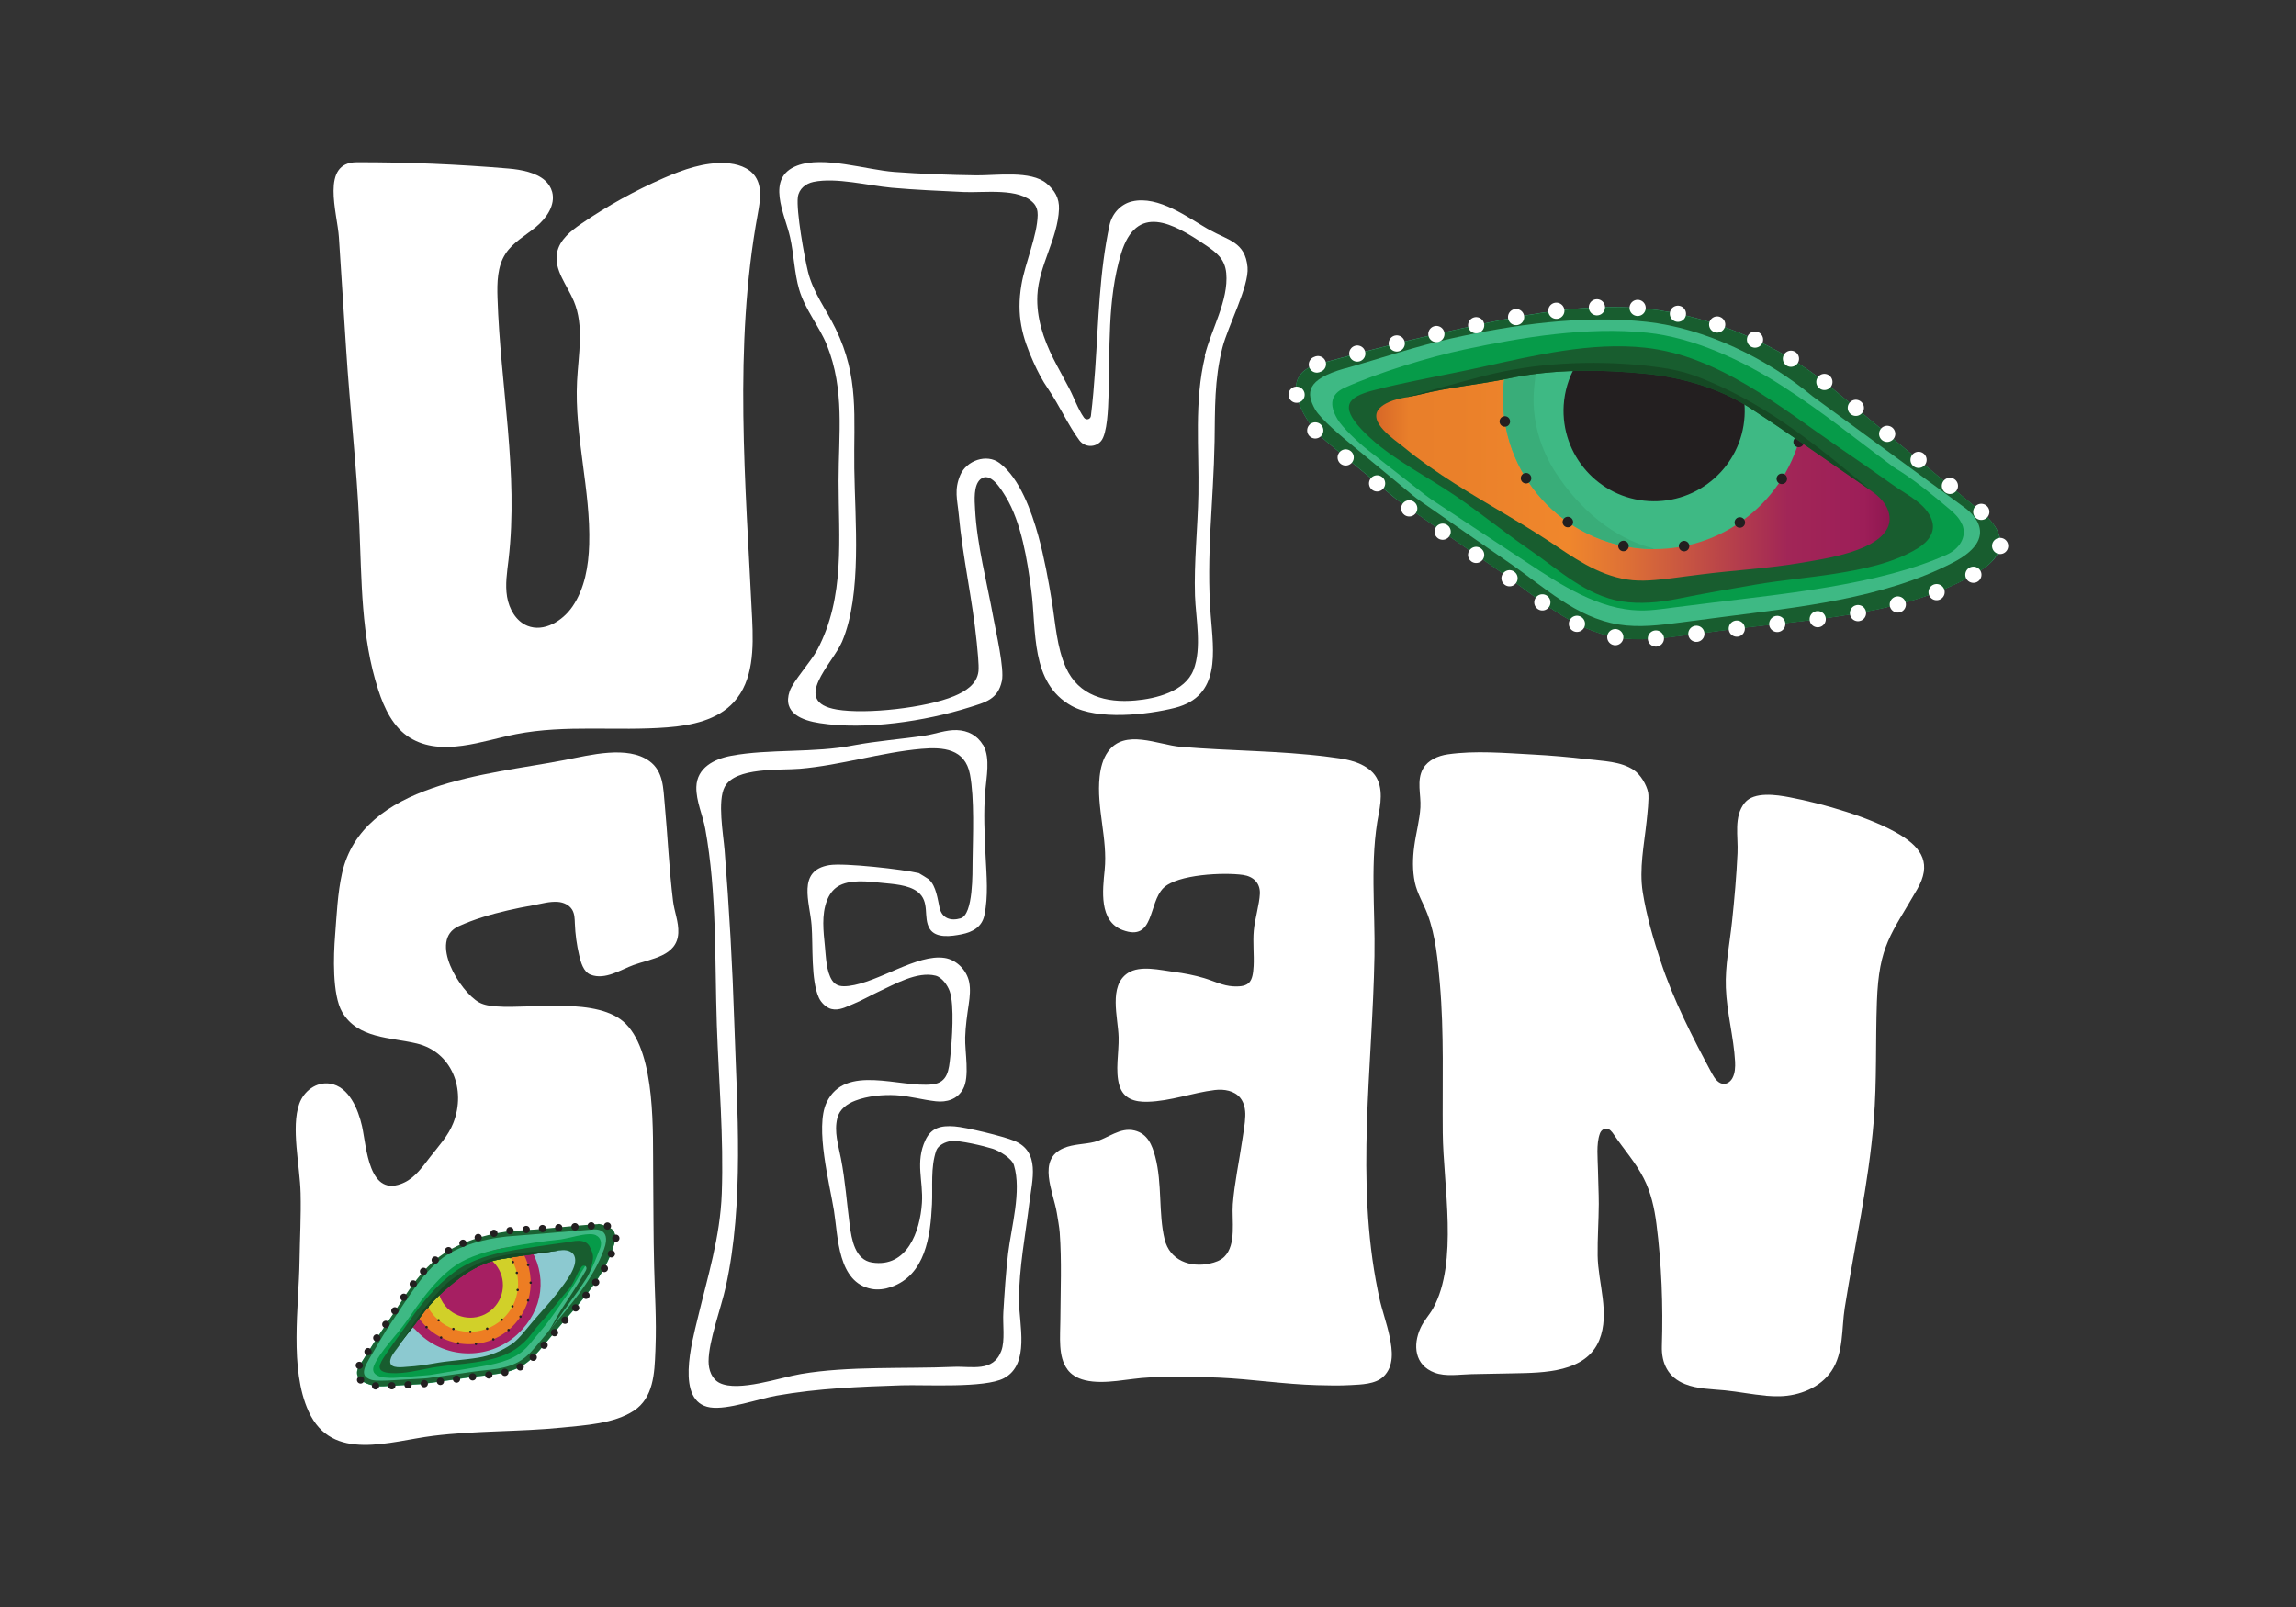
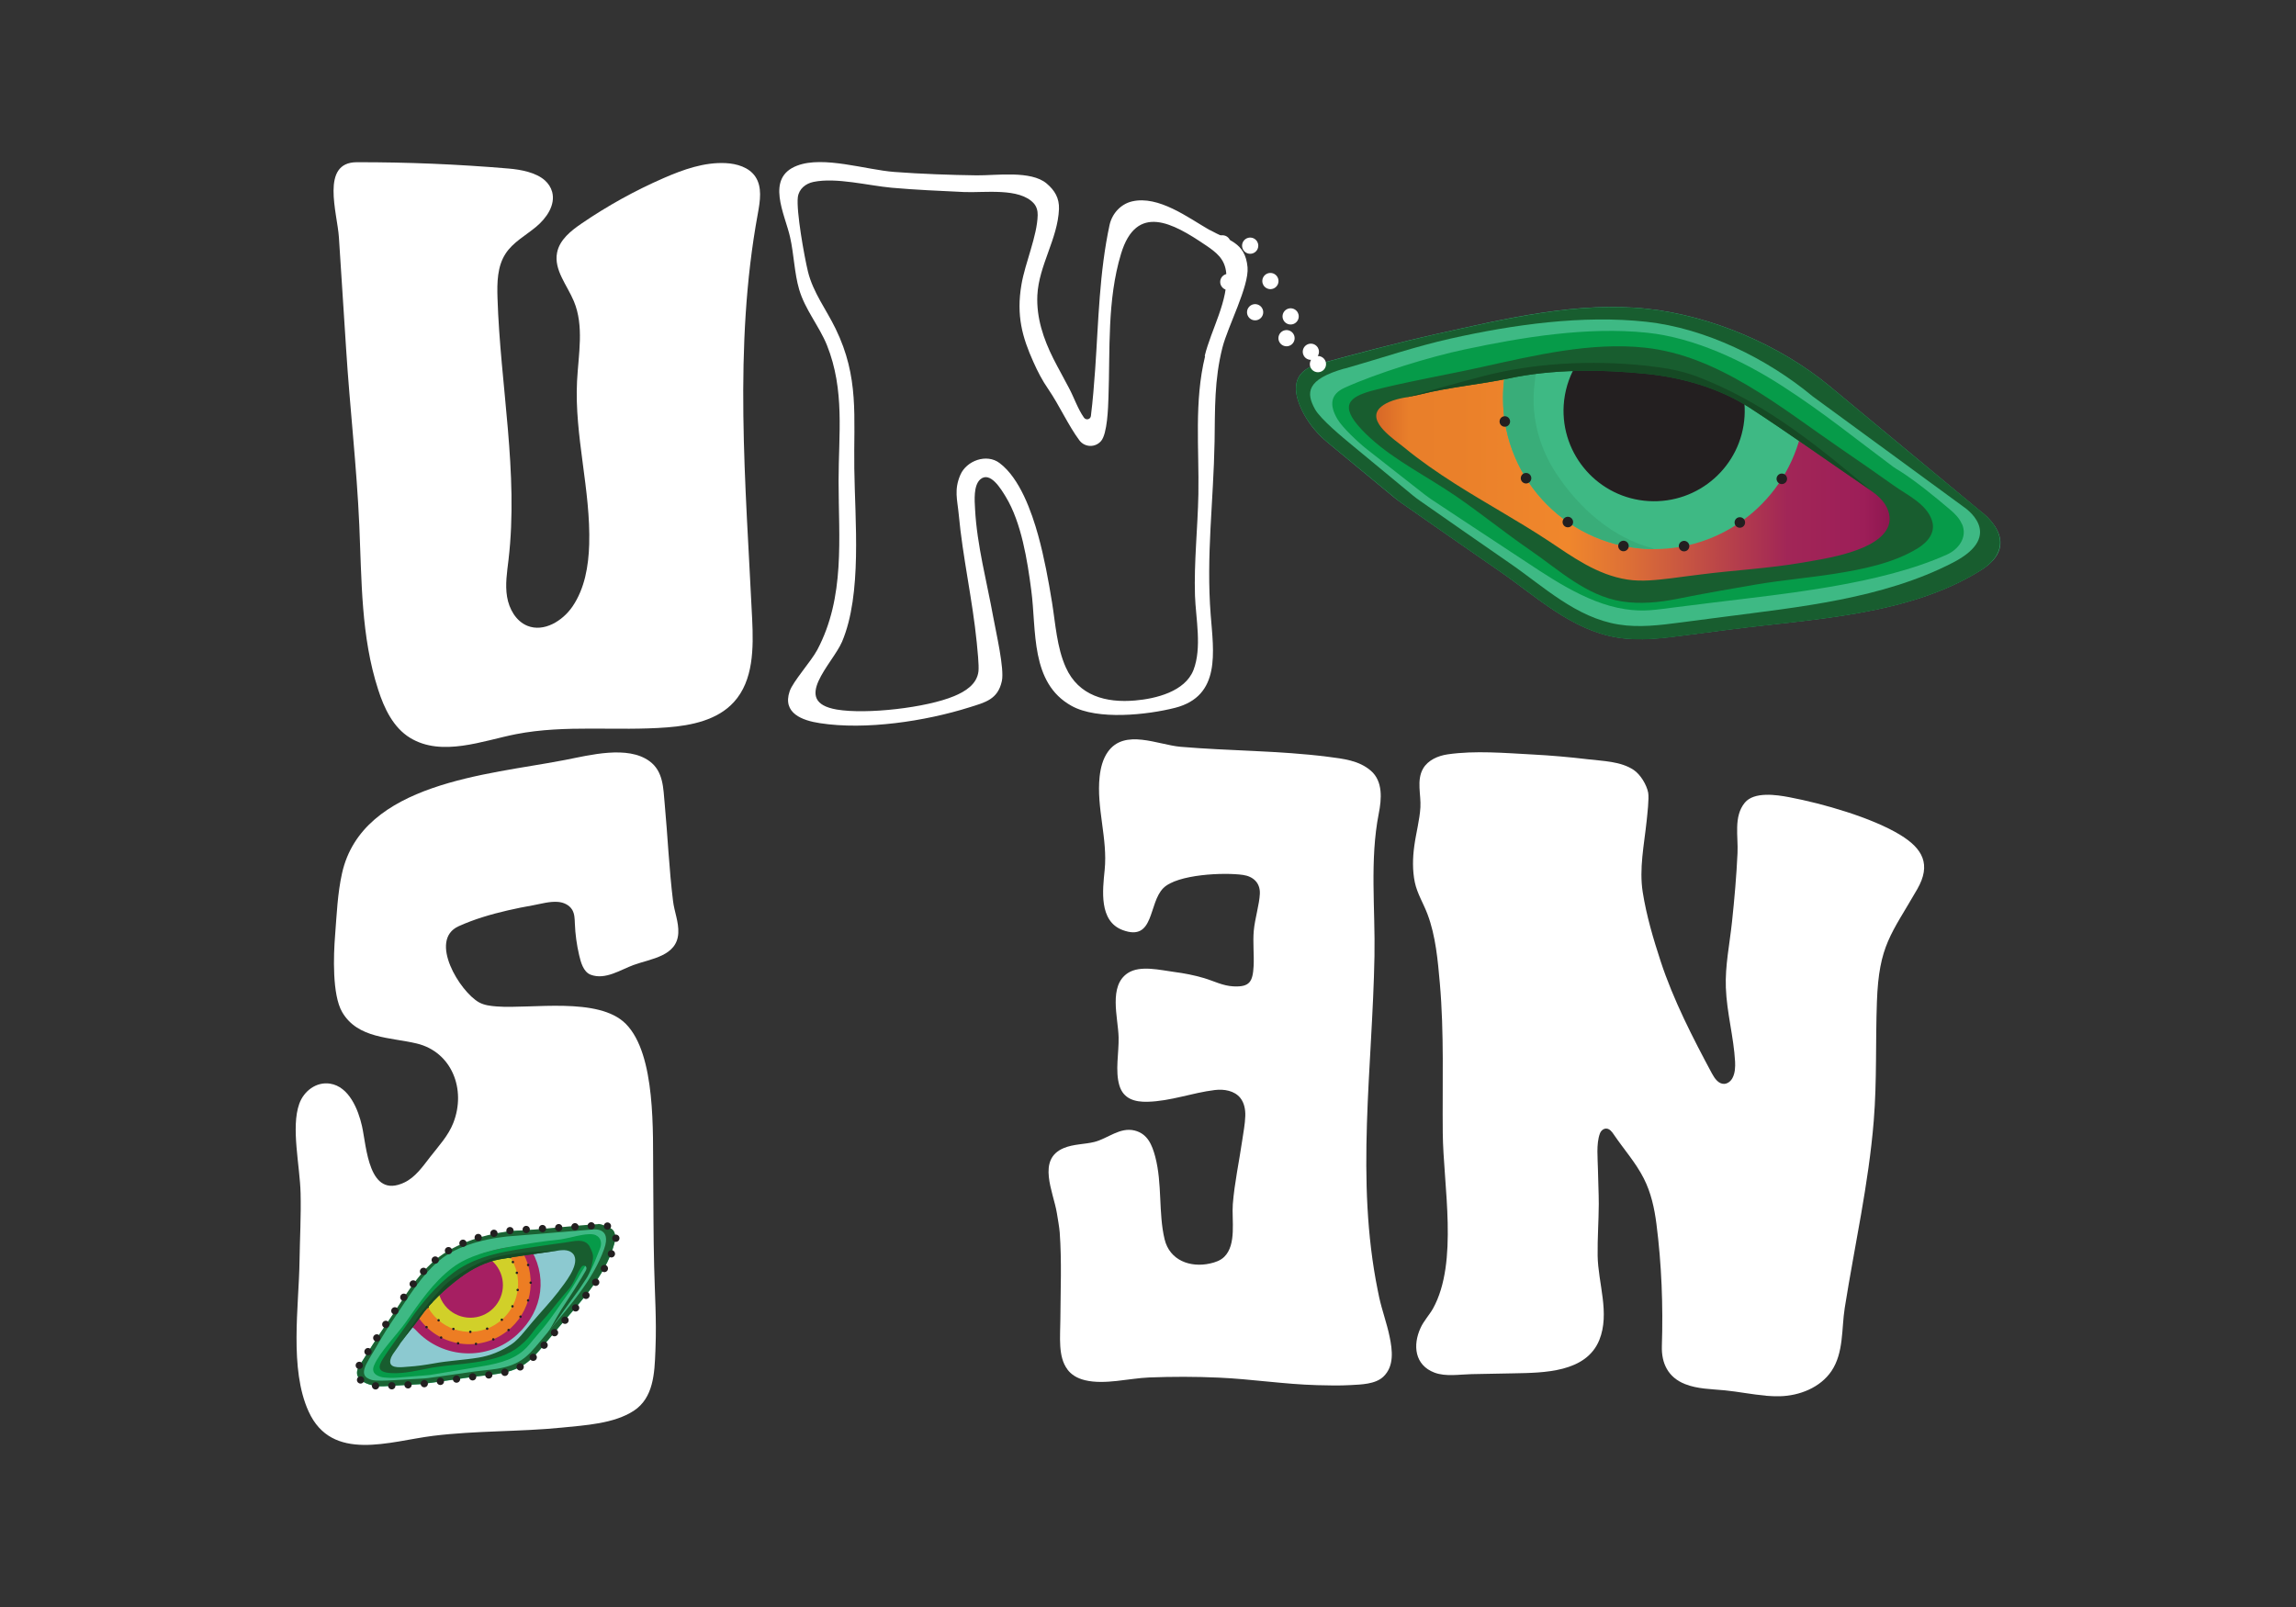
<svg xmlns="http://www.w3.org/2000/svg" viewBox="0 0 283.46 198.43" version="1.1" id="Layer_4">
  <rect x="0" y="0" width="283.46" height="198.43" fill="#333333" stroke="none" />
  <defs>
    <style>
      .st0 {
        stroke-dasharray: 0 .76 0 .76 0 .76;
      }

      .st0, .st1, .st2, .st3, .st4, .st5, .st6, .st7, .st8, .st9, .st10, .st11, .st12, .st13, .st14, .st15, .st16 {
        fill: none;
        stroke-linecap: round;
      }

      .st0, .st1, .st2, .st3, .st4, .st5, .st6, .st7, .st8, .st9, .st10, .st12, .st13, .st14, .st15, .st16 {
        stroke: #231f20;
      }

      .st0, .st1, .st2, .st4, .st6, .st7, .st8, .st9, .st12, .st15 {
        stroke-width: .3px;
      }

      .st0, .st2, .st3, .st5, .st6, .st7, .st10, .st11, .st12, .st13, .st14, .st16 {
        stroke-linejoin: round;
      }

      .st1 {
        stroke-dasharray: 0 .71 0 .71;
      }

      .st1, .st4, .st8, .st9, .st15 {
        stroke-miterlimit: 10;
      }

      .st2 {
        stroke-dasharray: 0 .74 0 .74;
      }

      .st3 {
        stroke-dasharray: 0 2.6 0 2.6 0 2.6;
      }

      .st3, .st5, .st10, .st13, .st14 {
        stroke-width: 1.3px;
      }

      .st17 {
        fill: #231f20;
      }

      .st18 {
        fill: #8cc9d0;
      }

      .st19 {
        fill: #d1d029;
      }

      .st20 {
        fill: #ed7d23;
      }

      .st21 {
        fill: #fff;
      }

      .st4 {
        stroke-dasharray: 0 .69 0 .69 0 .69;
      }

      .st22 {
        fill: #1a6333;
      }

      .st5 {
        stroke-dasharray: 0 2.51 0 2.51 0 2.51;
      }

      .st23 {
        fill: #185d2f;
      }

      .st7 {
        stroke-dasharray: 0 .74 0 .74 0 .74;
      }

      .st24 {
        fill: #069b49;
      }

      .st25 {
        fill: #a61f62;
      }

      .st26 {
        fill: #39ad79;
      }

      .st9 {
        stroke-dasharray: 0 .69 0 .69;
      }

      .st10 {
        stroke-dasharray: 0 2.6 0 2.6;
      }

      .st27 {
        fill: #3eb984;
      }

      .st11 {
        stroke: #fff;
        stroke-dasharray: 0 5.03;
        stroke-width: 2px;
      }

      .st12 {
        stroke-dasharray: 0 .76 0 .76;
      }

      .st14 {
        stroke-dasharray: 0 2.51 0 2.51;
      }

      .st15 {
        stroke-dasharray: 0 .71 0 .71 0 .71;
      }

      .st28 {
        fill: url(#linear-gradient);
      }

      .st29 {
        fill: #154924;
      }

      .st16 {
        stroke-dasharray: 0 2.01;
        stroke-width: .9px;
      }
    </style>
    <linearGradient gradientUnits="userSpaceOnUse" y2="58.73" x2="236.91" y1="58.73" x1="169.2" id="linear-gradient">
      <stop stop-color="#d46327" offset="0" />
      <stop stop-color="#e97f2a" offset=".07" />
      <stop stop-color="#ea802a" offset=".16" />
      <stop stop-color="#f0872c" offset=".36" />
      <stop stop-color="#db6d37" offset=".48" />
      <stop stop-color="#a52b54" offset=".74" />
      <stop stop-color="#a12657" offset=".76" />
      <stop stop-color="#9d1e58" offset=".9" />
      <stop stop-color="#7e0e47" offset="1" />
    </linearGradient>
  </defs>
  <path d="M218.02,172.34c.57.05,1.15.07,1.72.06,2.41-.06,4.98-1.06,6.37-3.11,1.53-2.28,1.23-5.22,1.64-7.81,1.22-7.7,2.95-15.31,3.58-23.09.4-4.96.21-9.77.39-14.71.25-6.99,1.76-8.29,4.98-13.89,1.76-3.06.66-5.01-2.08-6.69-3.51-2.15-9.62-3.89-13.69-4.66-1.62-.31-4.37-.72-5.52.67-1.41,1.71-.8,4.17-.9,6.22-.13,2.84-.38,5.67-.68,8.49s-.86,5.41-.76,8.13c.11,3.08.97,6.07,1.14,9.14.03.65,0,1.4-.31,1.99-.2.4-.59.73-1.04.75-.69.02-1.17-.66-1.5-1.27-2.36-4.39-4.79-9.13-6.34-13.87-.91-2.78-1.75-5.62-2.21-8.52s.17-5.85.48-8.79c.08-.8.32-2.81.19-3.51-.19-.98-.95-2.23-1.77-2.79-1.62-1.09-3.79-1.1-5.67-1.33-2.27-.27-4.55-.47-6.83-.59-3.43-.18-7.06-.51-10.47-.02-1.2.17-2.44.71-3.05,1.76-.83,1.45-.24,3.21-.33,4.78s-.55,3.21-.76,4.81c-.2,1.47-.23,2.99.07,4.45.3,1.41,1.07,2.61,1.57,3.95,1.01,2.68,1.27,5.7,1.52,8.53.54,6.13.3,12.36.36,18.45.06,6.47,1.96,15.97-1.2,21.69-.43.77-1.17,1.57-1.54,2.4-.99,2.15-.72,4.6,1.71,5.52,1.4.53,3.11.22,4.57.19,1.74-.03,3.49-.07,5.23-.1,3.68-.07,8.93-.09,10.56-4.12,1.33-3.31-.16-7.01-.21-10.41-.03-2.09.13-4.29.14-6.38,0-1.4-.08-2.79-.1-4.19s-.24-3.22.24-4.51c.12-.33.42-.61.77-.61.42,0,.72.39.95.74,1.22,1.8,2.7,3.45,3.69,5.4.9,1.76,1.32,3.69,1.57,5.64.64,5,.83,10.04.67,15.06-.07,2.14.77,3.87,2.84,4.7,1.55.62,3.27.62,4.94.78,1.7.17,3.39.52,5.09.66Z" class="st21" />
  <path d="M80.91,166.89c-.1,2.66-.23,5.71-2.66,7.3-2.46,1.61-6.04,1.79-8.86,2.08-5.27.53-10.61.36-15.93,1.02-5.33.66-12.48,3.32-15.36-3.01-2.4-5.26-1.2-12.96-1.12-18.61.04-2.74.2-5.58.13-8.34-.08-3.41-1.21-8.13-.16-11.05.56-1.56,2.09-2.74,3.79-2.48,2.36.36,3.49,3.21,3.95,5.24.57,2.52.79,9.06,5.22,6.97,1.38-.65,2.29-1.99,3.23-3.2,1.03-1.32,2.21-2.59,2.82-4.15,1.63-4.15-.19-8.77-4.49-9.81-3.26-.79-7.31-.58-9.23-3.89-1.24-2.14-1.07-7-.87-9.47.2-2.57.3-5.16.86-7.68,2.51-11.17,18.11-12.16,27.17-13.91.13-.02.25-.05.38-.07,3.04-.59,7.7-1.82,10.4.15,1.74,1.27,1.7,3.37,1.88,5.25.37,3.99.54,8.03,1.03,12.01.16,1.34.72,2.6.65,3.96-.14,2.88-3.39,3.17-5.52,3.95-1.6.58-3.5,1.89-5.3,1.2-.91-.35-1.22-1.56-1.42-2.41-.3-1.28-.48-2.6-.53-3.91-.02-.58-.03-1.2-.33-1.7-.36-.6-1.07-.92-1.77-.97-1-.08-2.09.24-3.07.42-1.04.18-2.08.39-3.12.63-2.07.48-4.13,1.08-6.07,1.96-3.75,1.71.17,8.09,2.54,9.4.66.36,1.42.44,2.17.5,4.25.33,12.58-1.24,15.94,2.15,3.76,3.79,3.32,13.56,3.38,18.52.04,3.83.02,7.65.12,11.47.08,3.3.3,6.6.17,9.89,0,.21-.02.42-.02.63Z" class="st21" />
  <path d="M67.27,22.27c.42.38.74.85.9,1.43.43,1.62-.71,3.25-2,4.32s-2.85,1.9-3.76,3.31c-1.02,1.57-1.05,3.57-.99,5.45.34,10.8,2.62,21.61,1.36,32.34-.18,1.52-.43,3.05-.18,4.56s1.1,3.02,2.51,3.59c2.03.82,4.35-.59,5.58-2.4,1.5-2.21,1.97-4.97,2.05-7.64.2-6.74-1.84-13.42-1.5-20.16.17-3.32.89-6.8-.39-9.87-.83-1.99-2.48-3.87-2.08-5.98.3-1.61,1.72-2.73,3.07-3.65,3.18-2.17,6.56-4.04,10.09-5.58,2.43-1.06,5.01-1.98,7.66-1.85,1.38.07,2.87.51,3.65,1.65.89,1.3.6,3.04.32,4.59-3.03,16.45-1.5,33.35-.7,50.06.17,3.59.17,7.59-2.26,10.25-2.02,2.22-5.21,2.89-8.2,3.12-6.23.49-12.56-.36-18.7.84-4.08.8-9.16,2.85-13.08.45-2.07-1.27-3.19-3.63-3.93-5.94-2.13-6.57-2.03-13.46-2.33-20.28-.32-7.28-1.17-14.53-1.63-21.8-.3-4.59-.59-9.18-.89-13.77-.19-3-2.31-9.28,2.21-9.28,6.25-.01,12.5.25,18.73.78,1.57.13,3.4.49,4.5,1.47Z" class="st21" />
  <path d="M131.78,169.08c-1.18-1.56-.88-4.04-.87-6.13.02-3.59.18-7.2-.08-10.78-.05-.65-.24-1.7-.35-2.38-.43-2.64-2.5-6.63.84-8.03,1.21-.51,2.6-.46,3.79-.76,1.66-.42,3.15-1.86,4.97-1.41,1.6.4,2.15,1.77,2.54,3.22.89,3.37.38,6.97,1.16,10.21.63,2.61,3.17,3.53,5.6,2.99.64-.14,1.29-.36,1.76-.82,1.55-1.52.91-4.58,1.06-6.5.21-2.67.79-5.3,1.17-7.93.14-.97.34-1.97.37-2.95.03-.79-.12-1.62-.61-2.24-.72-.9-2.01-1.12-3.15-.98-2.8.34-5.45,1.38-8.31,1.45-1.57.04-2.97-.35-3.47-2-.55-1.83-.05-4.05-.1-5.97-.06-2.43-1.28-6.35,1.15-7.93,1.53-.99,4.02-.35,5.71-.13,1.24.16,2.48.4,3.69.76,1.24.37,2.3.95,3.61,1.02,2.06.11,2.4-.61,2.51-2.51.07-1.36-.11-2.93.02-4.37.13-1.46.7-3.27.75-4.57.05-1.33-.82-2.13-2.09-2.31-2.31-.33-8.09-.09-9.82,1.62-1.88,1.86-1.08,6.66-5.03,5.19-2.95-1.1-2.47-4.94-2.22-7.42.39-3.87-1.04-7.67-.62-11.54.12-1.07.39-2.16,1.01-3.04,2.07-2.92,6.18-.87,8.99-.63,6.07.52,12.1.46,18.17,1.23,1.93.25,3.84.45,5.32,1.73,1.51,1.31,1.32,3.52.97,5.28-1.13,5.75-.42,11.8-.53,17.63-.25,13.79-2.37,27.58.41,41.27.06.28.11.55.17.83.36,1.64.95,3.22,1.29,4.87s.6,3.63-.78,4.94c-.99.93-2.74.96-4.01,1.03-1.38.08-2.77.05-4.15.01-4.07-.11-8.09-.75-12.16-.93-2.86-.13-5.72-.13-8.58-.02-2.5.1-5.48.93-7.93.34-1.02-.25-1.71-.71-2.17-1.33Z" class="st21" />
-   <path d="M121.37,91.97s.05.09.07.13c.82,1.6.34,3.84.2,5.54-.23,2.7-.09,5.4.04,8.1.12,2.41.35,4.89-.15,7.27-.3,1.45-1.46,2.08-2.81,2.35-1.22.24-3.18.55-3.94-.68-.87-1.41.1-3.33-1.5-4.57-1.13-.87-3.07-.96-4.43-1.1-1.65-.17-3.99-.48-5.45.47-.62.4-1.05,1.04-1.31,1.73-.68,1.76-.43,3.79-.25,5.62.13,1.29.16,3.13.91,4.25.49.73,1.23.75,2.04.66,3.67-.44,8.42-3.98,11.83-3.46,1.49.23,2.74,1.53,3.03,2.98.18.89.08,1.82-.05,2.72-.2,1.35-.4,2.72-.44,4.09-.06,1.8.59,4.88-.27,6.41-.7,1.26-2.01,1.65-3.35,1.5-1.66-.18-3.27-.66-4.94-.75-1.62-.09-3.48.09-5,.67-1.01.38-1.95,1.06-2.22,2.14-.43,1.7.12,3.34.44,5,.53,2.71.72,5.46,1.08,8.2.24,1.78.64,4.32,2.78,4.65,4.3.66,5.91-3.82,6.14-7.36.18-2.72-.85-5.04.43-7.76.72-1.55,1.96-1.81,3.58-1.69,1.42.1,6.02,1.22,7.36,1.77,3.29,1.34,2.24,4.84,1.89,7.69-.48,3.94-1.27,7.98-1.28,11.99,0,2.95,1.41,7.93-1.87,9.65-2.36,1.24-9.69.78-12.62.87-5.16.17-10.32.37-15.41,1.27-2.27.4-6.08,1.79-8.22,1.46-4.35-.66-2.22-8.16-1.56-10.94,1.24-5.19,2.8-10.09,2.99-15.5.25-6.92-.37-13.86-.61-20.79-.27-8.08.02-16.22-1.43-24.22-.31-1.69-1.14-3.41-1.1-5.16.07-2.37,2.19-3.46,4.3-3.85,4.67-.88,10.31-.33,15.09-1.29,2.86-.54,5.88-.76,8.81-1.2,1.29-.19,2.62-.73,3.97-.68,1.34.05,2.53.65,3.2,1.82ZM114.71,108.62c.87.79,1.06,2.47,1.29,3.48.3,1.28,1.35,1.65,2.59,1.29,1.59-.46,1.46-5.7,1.48-7.03.04-3.11.25-7.77-.32-10.75-.6-3.16-3.3-3.39-6-3.15-4.93.43-9.94,2.03-14.99,2.46-2.46.21-7.97-.23-9.29,2.24-.91,1.72-.18,5.8-.01,7.83.57,7.14.97,14.27,1.2,21.4.35,10.57,1.22,22.13-1.05,32.46-.58,2.66-2.12,6.69-2.13,9.25,0,1.04.39,2.19,1.39,2.67,2.34,1.12,7.41-.68,10.02-1.12,5.93-1,12.73-.62,18.82-.88,2.25-.1,4.91.7,5.91-1.97.48-1.28.16-3.33.25-4.75.14-2.34.31-4.99.59-7.3.39-3.23,1.69-7.71.72-10.88-.26-.86-1.82-1.78-2.66-2.04-1.04-.33-4.1-1.06-5.1-.94-.67.08-1.61.51-1.84,1.19-.71,2.09-.42,4.44-.52,6.61-.19,3.94-.8,8.76-5.07,10.23-.74.26-1.6.37-2.37.23-4.21-.79-4.14-6.41-4.66-9.67s-2.38-10.26-.91-13.35c2.3-4.83,9.04-1.78,13.07-2.24,1.92-.22,2.03-1.84,2.2-3.41.21-1.96.54-6.38-.08-8.11-.26-.72-.95-1.7-1.73-1.9-2.27-.57-5.05,1.06-7.09,2-.93.43-2.05,1.08-3.07,1.49-.88.35-1.74.87-2.73.62-.63-.16-1.26-.8-1.52-1.38-1-2.17-.71-6.45-.9-8.95-.21-2.82-1.86-6.77,2.19-7.43,1.83-.3,9.13.53,11.05.99.07.02,1.21.74,1.27.79Z" class="st21" />
  <path d="M149.35,28.41c-2.62-1.5-6.31-4.32-9.6-3.54-1.39.33-2.44,1.49-2.76,2.88-1.27,5.88-1.37,11.87-1.78,17.82-.14,1.93-.29,3.87-.53,5.79-.05.43-.6.57-.86.2-.77-1.1-1.21-2.46-1.84-3.64-.63-1.22-1.32-2.42-1.94-3.65-1.22-2.44-2.1-5.04-1.97-7.81.18-3.69,2.52-6.98,2.67-10.64.05-1.36-.52-2.31-1.52-3.16-1.94-1.65-6.26-.98-8.65-1.01-3.16-.04-6.99-.18-10.15-.42-3.5-.26-8.75-2.02-12-.78-3.97,1.5-1.51,6-.88,8.82.48,2.12.53,4.45,1.12,6.46.72,2.48,2.49,4.56,3.43,6.88,2.23,5.57,1.44,10.98,1.44,16.77,0,7.08.84,14.31-2.63,20.86-.77,1.44-3,3.9-3.41,5.11-.93,2.73,1.6,3.62,3.73,3.94,5.64.88,13.02-.24,18.45-1.95,1.97-.62,3.53-.97,4.02-3.26.33-1.51-.74-6.08-1.06-7.86-.78-4.33-2.02-8.92-2.25-13.36-.06-1.06-.21-2.91.64-3.67,1.23-1.07,2.59,1.23,3.15,2.15,1.93,3.17,2.67,7.86,3.15,11.55.66,4.94-.15,11.44,4.98,14.27,3.2,1.78,9.32,1.11,12.76.24,5.71-1.46,4.76-6.92,4.41-11.49-.57-7.32.35-14.03.48-21.4.06-4.01-.04-7.62.97-11.6.67-2.63,3.3-7.57,3.1-9.91-.28-3.14-2.41-3.33-4.65-4.6ZM148.78,43.97c-1.37,5.63-.73,11.36-.83,17.06-.08,4.17-.55,8.35-.42,12.51.1,2.85.88,6.44-.19,9.2-1.05,2.66-4.65,3.53-7.18,3.75-3.59.32-7-.56-8.58-4.09-1.11-2.48-1.27-5.37-1.7-8.03s-.96-5.55-1.71-8.27c-.8-2.88-2.26-7.05-4.77-8.93-1.59-1.2-4.08-.3-4.84,1.47-.79,1.84-.37,3.05-.2,4.84.49,5.33,1.7,10.54,2.23,15.87.08.84.29,2.77.21,3.53-.18,1.62-1.65,2.51-3,3.07-3.43,1.44-10.83,2.28-14.49,1.66-5.71-.97-.52-5.64.65-8.38,2.49-5.88,1.59-14.98,1.51-21.38-.09-6.4.63-11.24-2.31-17.27-1.15-2.37-2.77-4.45-3.41-7.04-.45-1.85-1.46-7.47-1.25-9.2.14-1.03.97-1.68,1.93-1.88,2.82-.58,6.71.45,9.66.72,2.9.26,6.02.39,8.94.53,2.47.11,6.83-.57,8.6,1.4.35.39.49.91.48,1.44-.05,2.56-1.55,5.91-2,8.57-.66,3.84.1,6.52,1.47,9.57.52,1.17,1.11,2.31,1.84,3.36,1.37,2,2.48,4.5,3.84,6.32.66.88,1.95.92,2.67.09.78-.89.88-4.12.92-5.42.21-5.83-.18-11.99,1.55-17.7,1.91-6.32,6.44-3.78,10.4-1.1,1.36.92,2.42,1.7,2.59,3.48.31,3.38-1.86,6.95-2.66,10.23Z" class="st21" />
  <g>
    <path d="M162.71,44.96c4.92-1.34,9.83-2.65,14.81-3.76,8.34-1.86,17.3-4.01,25.88-3.07,7.91.86,16.38,4.48,22.5,9.56,0,0,18.64,15.46,18.64,15.46,0,0,5.46,3.86,0,7.27-8.98,5.61-20.81,5.99-30.95,7.3l-5.58.72c-2.76.36-5.56.72-8.3.28-5.73-.92-10.07-5.1-14.65-8.25-4.03-2.77-8.03-5.58-12.04-8.37-.3-.21-.59-.43-.88-.66l-8.22-6.79c-1.17-.97-2.17-2.12-2.9-3.45-1.21-2.19-2.05-5.21,1.7-6.23Z" class="st27" />
    <path d="M244.53,63.12c-6.16-5.08-12.31-10.19-18.46-15.29l-.16-.13c-6.12-5.08-14.59-8.69-22.51-9.56-8.58-.93-17.53,1.22-25.87,3.07-4.98,1.12-9.89,2.43-14.81,3.77-3.74,1.02-2.91,4.03-1.7,6.22.74,1.32,1.74,2.48,2.91,3.45l8.23,6.79c.28.24.57.47.87.67,4.02,2.8,8.01,5.61,12.04,8.38,4.59,3.15,8.92,7.34,14.65,8.25,2.75.44,5.54.09,8.3-.28,1.86-.24,3.73-.48,5.58-.72,10.14-1.32,21.97-1.69,30.95-7.31,1.59-1,2.88-2.55,2.19-4.52-.39-1.12-1.26-2.01-2.2-2.79ZM240.38,68.56c-7.56,4.55-19.56,4.77-28.1,5.84-1.56.2-3.12.39-4.7.59-2.32.29-4.67.58-6.99.21-4.82-.74-8.48-4.13-12.33-6.69-3.39-2.24-6.76-4.52-10.14-6.78-.25-.18-.49-.35-.73-.54l-6.93-5.5c-.98-.78-2.97-2.65-3.59-3.72-1.02-1.78-1.73-4.22,1.42-5.05,4.14-1.08,9.43-1.22,13.62-2.12,7.02-1.51,14.57-3.25,21.79-2.49,5.68.59,10.78,3.27,15.5,6.34s9.79,6.58,14.73,9.8c.29.19.58.38.88.57,2.01,1.31,4.23,2.49,6.05,4.06.56.48,1.08,1.03,1.37,1.71.69,1.64-.52,2.96-1.84,3.75Z" class="st23" />
    <path d="M166.01,45.51c4.72-1.34,8.57-2.69,13.15-3.72,7.68-1.71,16.19-2.92,24.09-2.06,7.29.79,14.91,4.53,20.54,9.21,0,0,18.63,13.64,18.63,13.64,0,0,5.35,3.44-1.3,6.88-8.66,4.49-19.16,5.51-28.5,6.73l-5.14.67c-2.54.33-5.12.66-7.64.25-5.28-.84-9.27-4.7-13.49-7.6-3.71-2.55-7.39-5.14-11.09-7.71-.28-.19-.55-.4-.81-.61l-7.57-6.26c-1.08-.89-3.85-3.18-4.53-4.4-1.12-2.02-1.1-3.68,3.64-5.03Z" class="st27" />
    <path d="M235.02,68.08c-6.99,4.37-16.2,4.66-24.1,5.68-1.45.19-2.9.38-4.35.57-2.14.28-4.32.55-6.46.21-4.46-.71-7.83-3.97-11.4-6.42-3.14-2.15-6.25-4.35-9.37-6.51-.24-.16-.47-.34-.68-.53l-6.41-5.28c-.91-.76-1.69-1.66-2.25-2.7-.94-1.7-1.6-4.06,1.32-4.84,3.83-1.05,7.66-2.07,11.53-2.93,1.08-.24,2.18-.49,3.27-.72,5.53-1.22,11.3-2.28,16.88-1.68,6.16.67,12.75,3.49,17.51,7.44l2.12,1.75,12.39,10.28s4.24,3.01,0,5.67Z" class="st28" />
    <path d="M222.63,52.13c-1.42,8.88-9.12,15.67-18.42,15.67h-.15c-10.24-.09-18.5-8.4-18.5-18.64,0-1.57.19-3.1.57-4.55.89-.2,1.81-.39,2.72-.57,1.8-.38,3.63-.69,5.45-.92,2.91-.37,5.83-.5,8.7-.19,4.5.49,9.22,2.12,13.29,4.5,1.51.89,2.93,1.88,4.22,2.95l2.12,1.75Z" class="st27" />
    <path d="M204.2,67.74c-.05.03-.09.04-.14.06-10.24-.09-18.5-8.4-18.5-18.64,0-1.57.19-3.1.57-4.55.89-.2,2.66-1.02,3.57-1.2.14,1.97-.36,3.9-.37,5.86-.01,3.24.98,6.39,2.74,9.1,2.86,4.38,7.05,8.1,12.13,9.37Z" class="st26" />
    <g>
      <line y2="52.13" x2="222.63" y1="52.13" x1="222.63" class="st13" />
-       <path d="M222.06,54.57c-.37,1.21-.85,2.37-1.45,3.46" class="st14" />
      <path d="M219.98,59.12c-3.3,5.22-9.13,8.68-15.77,8.68-10.3,0-18.65-8.35-18.65-18.64,0-1.14.1-2.25.3-3.32" class="st5" />
      <line y2="44.61" x2="186.12" y1="44.61" x1="186.12" class="st13" />
      <path d="M188.67,44.07c1.27-.26,2.56-.5,3.84-.7" class="st10" />
      <path d="M193.8,43.19c.17-.02.33-.04.5-.06,2.91-.37,5.83-.5,8.7-.19,4.5.49,9.22,2.12,13.29,4.5,1.51.89,2.93,1.88,4.22,2.95l1.11.92" class="st3" />
    </g>
    <path d="M215.38,51.4c-.37,6.16-5.68,10.84-11.85,10.47-6.16-.37-10.85-5.67-10.48-11.83.11-1.73.61-3.34,1.4-4.76,2.76-.35,5.53-.48,8.26-.18,4.27.47,8.75,2.01,12.61,4.26.08.67.1,1.35.06,2.04Z" class="st17" />
    <path d="M242.21,64.71c-.28-.69-.83-1.25-1.39-1.73-1.87-1.59-4.15-3.46-6.2-4.78-.31-.19-.62-.36-.9-.57-4.65-3.46-8.62-6.71-13.67-9.96-4.82-3.12-10.91-5.99-16.72-6.59-7.39-.76-15.33.54-22.52,2.07-4.28.9-10.8,2.91-14.79,4.72-1.73.78-1.96,2.08-.91,3.87.63,1.08,2.67,2.97,3.67,3.75l7.09,5.56c.24.19.49.37.75.55,3.46,2.28,6.91,4.58,10.38,6.85,3.95,2.58,8.66,6.01,13.6,6.76,2.37.37,3.8.07,6.18-.22,1.61-.2,3.21-.39,4.81-.6,8.74-1.08,20.51-2.2,28.77-5.91,1.43-.64,2.58-2.14,1.87-3.78ZM235.01,67.07c-6.63,3.93-17.15,4.12-24.63,5.05-1.37.18-2.73.34-4.11.51-2.02.25-4.09.51-6.12.19-4.23-.65-7.43-3.58-10.81-5.79-2.97-1.93-5.92-3.91-8.88-5.85-.22-.15-.43-.31-.63-.47l-6.07-4.76c-.86-.67-3.39-2.11-3.94-3.03-.89-1.54-.72-3.83,2.04-4.54,3.62-.94,8.26-1.06,11.93-1.83,6.15-1.31,12.76-2.81,19.08-2.16,4.98.51,9.45,2.83,13.58,5.49,4.33,2.79,8.57,5.69,12.91,8.48.26.17.52.33.76.5,1.77,1.13,3.71,2.15,5.3,3.51.49.42.95.89,1.2,1.48.61,1.41-.45,2.56-1.6,3.25Z" class="st24" />
    <path d="M238.49,64.18c-.71-1.99-3.04-3.06-4.66-4.21-2.24-1.59-4.48-3.15-6.75-4.7-7.28-4.99-14.9-11.36-23.98-12.34-6.66-.72-13.6.94-20.08,2.37-3.85.87-9.79,1.91-13.6,2.93-2.9.79-4.09,1.85-1.32,4.8,2.86,3.05,6.88,5.13,10.33,7.36.42.28.84.55,1.26.83,3.12,2.14,6.06,4.53,9.18,6.68,3.55,2.42,6.92,5.66,11.36,6.36,2.23.35,4.61.13,6.8-.31,3.25-.66,6.51-1.22,9.77-1.78,3.21-.54,6.45-.82,9.67-1.32,3.46-.55,7.29-1.3,10.32-3.17,1.23-.77,2.24-1.97,1.7-3.49ZM233.16,64.88c-1.12,3.19-7.91,4.11-10.71,4.6-4.13.71-8.33.92-12.47,1.45-1.22.16-2.43.3-3.65.47-1.8.21-3.63.44-5.42.16-3.75-.58-6.78-2.81-9.76-4.79-3.75-2.47-7.71-4.62-11.5-7.03-2.18-1.39-4.32-2.86-6.32-4.51-1.12-.93-4.62-3.15-3-4.84.3-.3.68-.54,1.1-.72.03-.03.05-.03.08-.04.58-.25,1.26-.42,1.91-.54.03,0,.05,0,.09-.01.67-.14,1.32-.25,1.88-.39,3.21-.83,7.57-1.26,10.82-1.95,5.44-1.17,11.53-1.15,17.12-.57,4.41.45,8.97,1.78,12.63,4.14,4.72,3.07,9.7,6.61,14.36,9.8.38.25.76.52,1.11.81h.01c.43.34.82.71,1.13,1.13.6.81.92,1.88.59,2.82Z" class="st23" />
    <path d="M171.41,49.66s.06-.01.09-.03c-.03.01-.05.01-.08.04h-.01Z" class="st29" />
    <path d="M231.42,60.92c-.35-.29-.73-.55-1.11-.81-4.66-3.19-9.64-6.73-14.36-9.8-3.67-2.37-8.23-3.69-12.63-4.14-5.59-.58-11.68-.6-17.12.57-3.25.69-7.61,1.12-10.82,1.95-.55.14-1.21.25-1.88.39,3.14-.88,6.27-1.76,9.43-2.59,6.5-1.7,13.5-2.04,20.17-1.35.26.04.54.06.81.1,1.39.16,2.76.38,4.11.76.96.28,1.89.63,2.81,1.02,7.86,3.27,14.13,8.5,20.59,13.91Z" class="st29" />
-     <path d="M162.71,44.96c4.92-1.34,9.83-2.65,14.81-3.76,8.34-1.86,17.3-4.01,25.88-3.07,7.91.86,16.38,4.48,22.5,9.56,0,0,18.64,15.46,18.64,15.46,0,0,5.46,3.86,0,7.27-8.98,5.61-20.81,5.99-30.95,7.3-1.86.24-3.72.48-5.58.72-2.76.36-5.56.72-8.3.28-5.73-.92-10.07-5.1-14.65-8.25-4.03-2.77-8.03-5.58-12.04-8.37-.3-.21-.59-.43-.88-.66l-8.22-6.79c-1.17-.97-2.17-2.12-2.9-3.45-1.21-2.19-2.05-5.21,1.7-6.23Z" class="st11" />
+     <path d="M162.71,44.96l-8.22-6.79c-1.17-.97-2.17-2.12-2.9-3.45-1.21-2.19-2.05-5.21,1.7-6.23Z" class="st11" />
  </g>
  <g>
    <path d="M44.38,168.63c1.1-1.76,2.2-3.51,3.38-5.22,1.97-2.86,4.05-5.98,6.87-8.08,2.6-1.93,6.13-3.2,9.36-3.37,0,0,9.84-.55,9.84-.55,0,0,2.7-.36,2.01,2.17-1.13,4.16-4.55,7.55-7.22,10.75l-1.47,1.76c-.72.87-1.46,1.75-2.4,2.38-1.96,1.31-4.42,1.26-6.66,1.59-1.97.29-3.94.56-5.91.83-.15.02-.3.04-.45.04l-4.33.25c-.62.04-1.24-.03-1.82-.23-.97-.32-2.05-.99-1.22-2.33Z" class="st27" />
    <path d="M73.84,151.15c-3.24.19-6.5.62-9.75.79h-.09c-3.23.18-7.11,1.27-9.72,3.2-2.82,2.1-4.54,5.39-6.52,8.25-1.17,1.71-2.28,3.46-3.38,5.22-.83,1.34.25,2.01,1.21,2.33.59.19,1.21.26,1.82.22l4.33-.25c.15,0,.3-.02.44-.04,1.97-.28,3.94-.54,5.91-.83,2.24-.33,4.69-.28,6.66-1.59.94-.63,1.68-1.51,2.4-2.38.49-.59.98-1.17,1.47-1.76,2.66-3.2,6.09-6.58,7.22-10.75.2-.74.23-1.69-.6-1.96-.46-.15-.92-.5-1.42-.47ZM74.1,154.17c-1,3.45-4.52,6.84-6.77,9.52-.41.49-.82.98-1.24,1.48-.61.73-1.23,1.47-2.03,2-1.65,1.11-3.67,1.11-5.53,1.42-1.63.27-3.27.52-4.9.78-.12.02-.24.03-.37.04l-3.59.27c-.51.04-1.62.03-2.1-.12-.8-.25-1.68-.78-.97-1.9.94-1.47,2.48-2.98,3.48-4.4,1.68-2.39,3.45-5,5.81-6.78,1.86-1.4,4.12-2.01,6.38-2.4,2.37-.41,4.74-.74,7.11-1.15.14-.02.28-.05.42-.07.96-.16,1.95-.43,2.93-.46.3-.01.61,0,.88.13.66.3.66,1.03.49,1.63Z" class="st22" />
    <path d="M45.52,167.88c1.04-1.71,1.81-3.17,2.9-4.75,1.82-2.64,3.63-5.87,6.22-7.81,2.39-1.78,6.14-2.58,9.12-2.74,0,0,9.3-.76,9.3-.76,0,0,2.55-.45,1.52,2.41-1.34,3.74-4.19,6.95-6.64,9.89l-1.35,1.62c-.67.8-1.34,1.61-2.21,2.19-1.81,1.21-4.07,1.16-6.13,1.46-1.81.27-3.63.51-5.44.77-.14.02-.27.03-.41.04l-3.99.23c-.57.03-2.03.12-2.57-.06-.89-.29-1.35-.79-.3-2.51Z" class="st27" />
    <path d="M72.36,155.51c-.3,1.12-.95,2.08-1.58,3.07-1.2,1.89-2.68,3.67-4.04,5.3-.38.46-.76.91-1.14,1.37-.56.68-1.14,1.36-1.87,1.85-1.53,1.02-3.44.98-5.18,1.24-1.53.23-3.07.43-4.6.65-.12.02-.23.03-.35.03l-3.37.2c-.48.03-.96-.03-1.42-.18-.75-.25-1.6-.77-.94-1.81.85-1.37,1.71-2.74,2.63-4.07.26-.37.51-.75.78-1.12,1.31-1.9,2.74-3.81,4.57-5.17,2.02-1.51,4.77-2.49,7.29-2.62l1.12-.06,6.54-.36s2.1-.28,1.57,1.69Z" class="st18" />
    <path d="M65.27,153.83c2.37,3.55,1.86,7.91-1.38,10.91l-.05.05c-3.6,3.28-9.16,3.05-12.47-.52-.51-.55-.66-.34-.99-.96.25-.36.51-.72.76-1.08.51-.71,1.04-1.41,1.6-2.08.9-1.07,1.62-2.37,2.72-3.19,1.72-1.28,3.89-2.24,6.08-2.73.82-.18,1.63-.29,2.42-.34l1.3-.07Z" class="st25" />
    <path d="M64.25,154.18c2.03,3.04,1.61,7.2-1.16,9.77l-.05.04c-3.08,2.81-7.85,2.61-10.68-.44-.44-.47-.8-.98-1.09-1.51.21-.31.43-.62.66-.92.43-.61.89-1.21,1.37-1.78.77-.91,1.6-1.76,2.55-2.47,1.48-1.1,3.34-1.92,5.21-2.34.7-.15,1.4-.25,2.08-.29l1.12-.06Z" class="st20" />
    <g>
      <path d="M62.97,155.21c1.59,2.38,1.26,5.64-.91,7.65l-.04.03c-2.41,2.2-6.15,2.05-8.36-.35-.34-.37-.63-.77-.85-1.19.17-.24.34-.48.51-.72.34-.48.7-.95,1.08-1.4.6-.72,1.25-1.38,1.99-1.93,1.16-.86,2.61-1.5,4.08-1.83.55-.12,1.09-.2,1.62-.23l.87-.05Z" class="st19" />
      <g>
        <line y2="155.21" x2="62.97" y1="155.21" x1="62.97" class="st8" />
        <path d="M63.32,155.83c.16.32.29.65.39.99" class="st1" />
        <path d="M63.81,157.16c.47,2.01-.13,4.2-1.75,5.71l-.04.03c-2.41,2.2-6.15,2.05-8.36-.35-.26-.28-.48-.57-.68-.88" class="st15" />
        <line y2="161.37" x2="52.8" y1="161.37" x1="52.8" class="st8" />
        <path d="M53.2,160.8c.04-.05.08-.11.11-.16.16-.23.33-.46.5-.68" class="st9" />
-         <path d="M54.03,159.69c.12-.15.24-.3.36-.44.6-.72,1.25-1.38,1.99-1.93,1.16-.86,2.61-1.5,4.08-1.83.55-.12,1.09-.2,1.62-.23l.53-.03" class="st4" />
      </g>
    </g>
    <g>
      <line y2="154.18" x2="64.25" y1="154.18" x1="64.25" class="st6" />
      <path d="M64.63,154.82c.18.33.33.67.45,1.02" class="st2" />
      <path d="M65.2,156.19c.81,2.69.09,5.73-2.11,7.77-3.08,2.85-7.88,2.67-10.73-.4-.35-.38-.65-.77-.91-1.19" class="st7" />
      <line y2="162.04" x2="51.27" y1="162.04" x1="51.27" class="st6" />
      <path d="M51.7,161.42c.22-.31.44-.62.67-.92" class="st12" />
      <path d="M52.6,160.2c.23-.29.46-.58.7-.87.77-.91,1.6-1.76,2.55-2.47,1.48-1.1,3.34-1.92,5.21-2.34.7-.15,1.4-.25,2.08-.29l.74-.04" class="st0" />
    </g>
    <path d="M61.18,156.13c1.41,1.72,1.15,4.25-.56,5.66-1.71,1.41-4.25,1.16-5.66-.56-.39-.48-.66-1.03-.8-1.6.64-.77,1.34-1.48,2.13-2.07,1.24-.92,2.8-1.61,4.37-1.96.19.16.36.33.51.52Z" class="st25" />
    <path d="M73.58,152.52c-.27-.13-.59-.14-.89-.13-1,.04-2.04.39-3.02.56-.15.03-.29.06-.43.08-2.35.25-3.97.5-6.38.93-2.3.4-5.07,1.11-6.97,2.54-2.42,1.82-4.09,4.33-5.81,6.78-1.03,1.45-3.21,3.67-3.9,5.31-.3.71,0,1.16.8,1.41.49.15,1.62.15,2.14.1l3.66-.3c.13-.01.25-.03.37-.04,1.66-.28,3.33-.55,4.99-.83,1.89-.32,4.25-.6,5.93-1.75.81-.55,1.16-1.03,1.78-1.77.42-.51.85-1.01,1.27-1.51.91-1.08,1.97-2.73,2.97-4.1.84-1.14,1.51-2.49,2.26-3.65.2-.32.08,1.32.3,1.12.41-.37,1.17-2.51,1.42-3.09s.18-1.35-.49-1.65ZM72.08,155.21c-.89,3.01-3.98,5.98-5.95,8.32-.36.43-.72.86-1.09,1.29-.53.64-1.08,1.28-1.78,1.75-1.44.98-3.21.99-4.83,1.26-1.42.24-2.85.47-4.27.71-.11.02-.21.03-.32.03l-3.13.26c-.44.04-1.6.31-2.01.19-.69-.21-1.27-.94-.65-1.92.82-1.28,2.17-2.6,3.05-3.85,1.47-2.09,3.03-4.37,5.1-5.93,1.63-1.23,3.6-1.77,5.57-2.12,2.06-.37,4.13-.68,6.2-1.04.12-.02.25-.04.36-.06.84-.15,1.7-.39,2.55-.42.26-.01.53,0,.77.11.57.25.57.89.42,1.41Z" class="st24" />
-     <path d="M69.31,154.37c-.19.01-.37.04-.55.07-2.27.34-4.74.66-7,1.05-1.75.31-3.48,1.17-4.92,2.26-1.83,1.37-3.65,3.05-4.95,4.91-.78,1.11-1.96,2.44-2.69,3.58-.13.19-.29.41-.45.64.69-1.13,1.38-2.26,2.1-3.39,1.47-2.31,3.47-4.35,5.65-5.98.09-.06.18-.13.27-.19.46-.33.93-.65,1.43-.91.36-.18.74-.33,1.12-.47,3.25-1.2,6.57-1.37,10-1.55Z" class="st29" />
    <path d="M44.36,168.59c1.1-1.77,2.21-3.52,3.39-5.24,1.98-2.87,3.71-6.1,6.54-8.21,2.61-1.94,6.5-3.11,9.75-3.28l9.87-.55s2.71-.36,2.02,2.18c-1.13,4.17-4.57,7.57-7.24,10.78-.49.59-.98,1.18-1.47,1.77-.73.87-1.47,1.76-2.41,2.39-1.97,1.32-4.43,1.27-6.68,1.6-1.97.29-3.95.56-5.93.84-.15.02-.3.04-.45.04l-4.35.25c-.62.04-1.24-.03-1.83-.23-.97-.32-2.06-.99-1.22-2.34Z" class="st16" />
    <path d="M72.83,153.97c-.62-1.18-2.03-.68-3.07-.55-1.1.15-2.2.3-3.31.47-3.55.53-7.42.99-10.4,3.2-2.19,1.64-3.98,3.79-5.51,6.01-.9,1.32-2.39,3.28-3.24,4.63-.65,1.04-.72,1.69.93,1.81,1.7.11,3.47-.37,5.12-.67.2-.02.4-.06.6-.09,1.53-.23,3.06-.32,4.59-.55,1.73-.25,3.59-.64,5.11-1.65.76-.52,1.5-1.23,2.03-1.96.79-1.1,1.56-1.77,2.39-2.84.52-.67,1.05-1.3,1.6-1.96.26-.3.55-.61.78-.94.33-.46.54-.99.79-1.49.11-.26.25-.5.4-.74.09-.14.18-.32.36-.37.2-.06.39.07.4.27.02.06,0,.13-.02.18-.02.09-.05.17-.1.23-.16.26-.3.52-.45.77-.63,1.04-1.27,2.07-1.96,3.09-.4.59-.78,1.2-1.13,1.82-.23.4-.85,1.53-1.19,2.04.56-.72,2.13-2.95,2.13-2.95l1.88-2.61c.31-.51.67-.98.97-1.49.29-.49.45-1.05.57-1.61.08-.36.16-.74.09-1.11-.07-.32-.22-.67-.38-.95ZM69,159.41c-1.04,1.35-2.22,2.58-3.32,3.88-.32.38-.64.76-.96,1.15-.48.57-.96,1.13-1.57,1.54-1.28.87-2.63,1.41-4.06,1.65-1.8.3-3.75.38-5.55.72-1.04.18-2.09.34-3.14.4-.59.03-2.24.33-2.23-.62,0-.18.06-.36.12-.52,0-.01.01-.01.01-.03.1-.23.27-.48.43-.69,0-.01.01-.01.02-.03.15-.23.32-.45.45-.64.05-.08.11-.16.16-.24.01-.03.02-.05.03-.06.04-.04.06-.09.09-.13.72-1.03,1.72-2.18,2.4-3.15,1.3-1.85,3.12-3.53,4.95-4.9,1.44-1.08,3.17-1.96,4.92-2.26,2.26-.4,4.73-.71,7-1.04.19-.03.38-.06.55-.07h.01c.21-.02.44-.02.64.02.41.07.8.31.96.68.56,1.26-1.22,3.41-1.92,4.34Z" class="st23" />
    <path d="M68.75,154.44c-2.27.33-4.73.65-7,1.04-1.75.31-3.47,1.18-4.92,2.26-1.83,1.37-3.65,3.05-4.95,4.9-.68.97-1.68,2.12-2.4,3.15.16-.26.33-.5.49-.74.45-.65.84-1.33,1.3-1.97.93-1.35,1.96-2.61,3.08-3.81.26-.29.53-.57.83-.83.28-.24.59-.47.91-.69,1.45-1.01,3.02-1.92,4.72-2.41,2.61-.75,5.26-.79,7.94-.9Z" class="st29" />
  </g>
</svg>